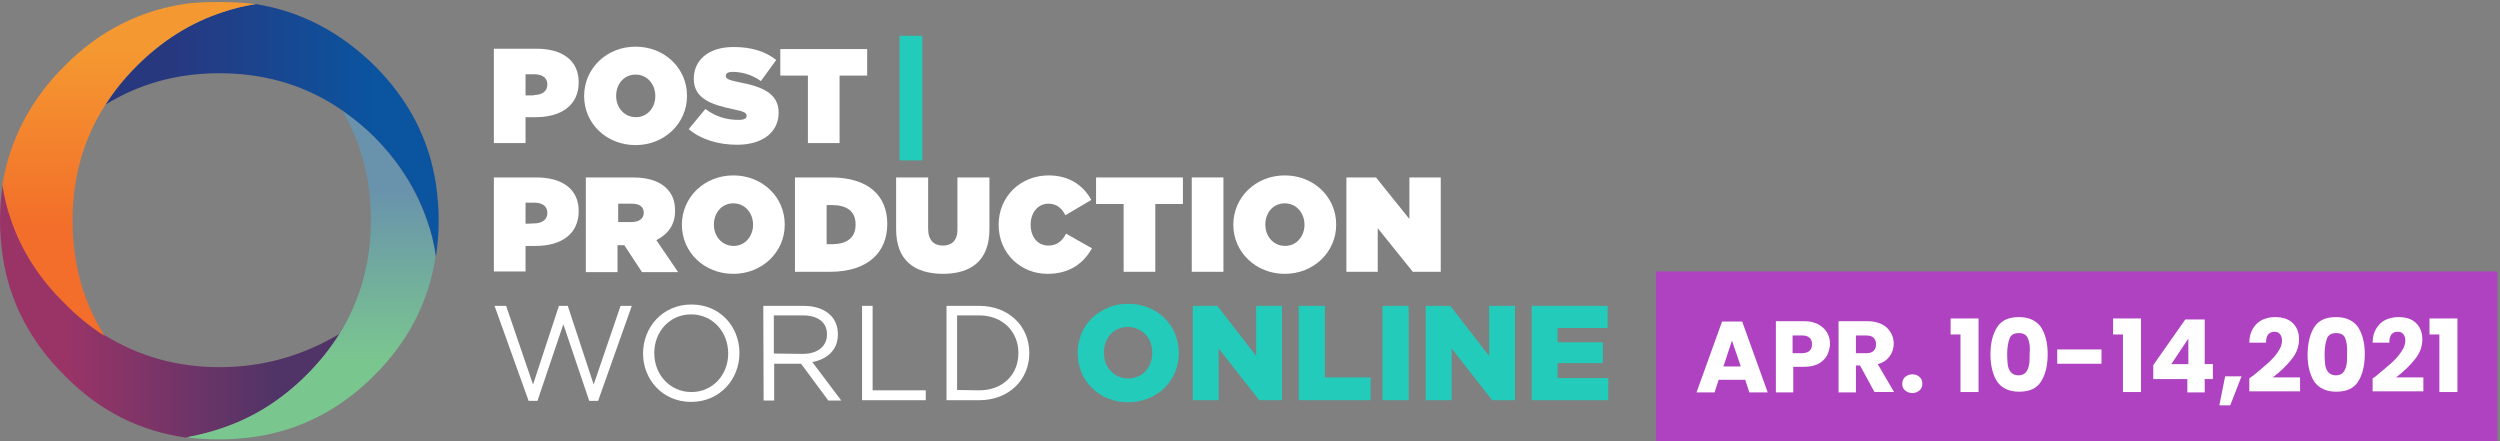
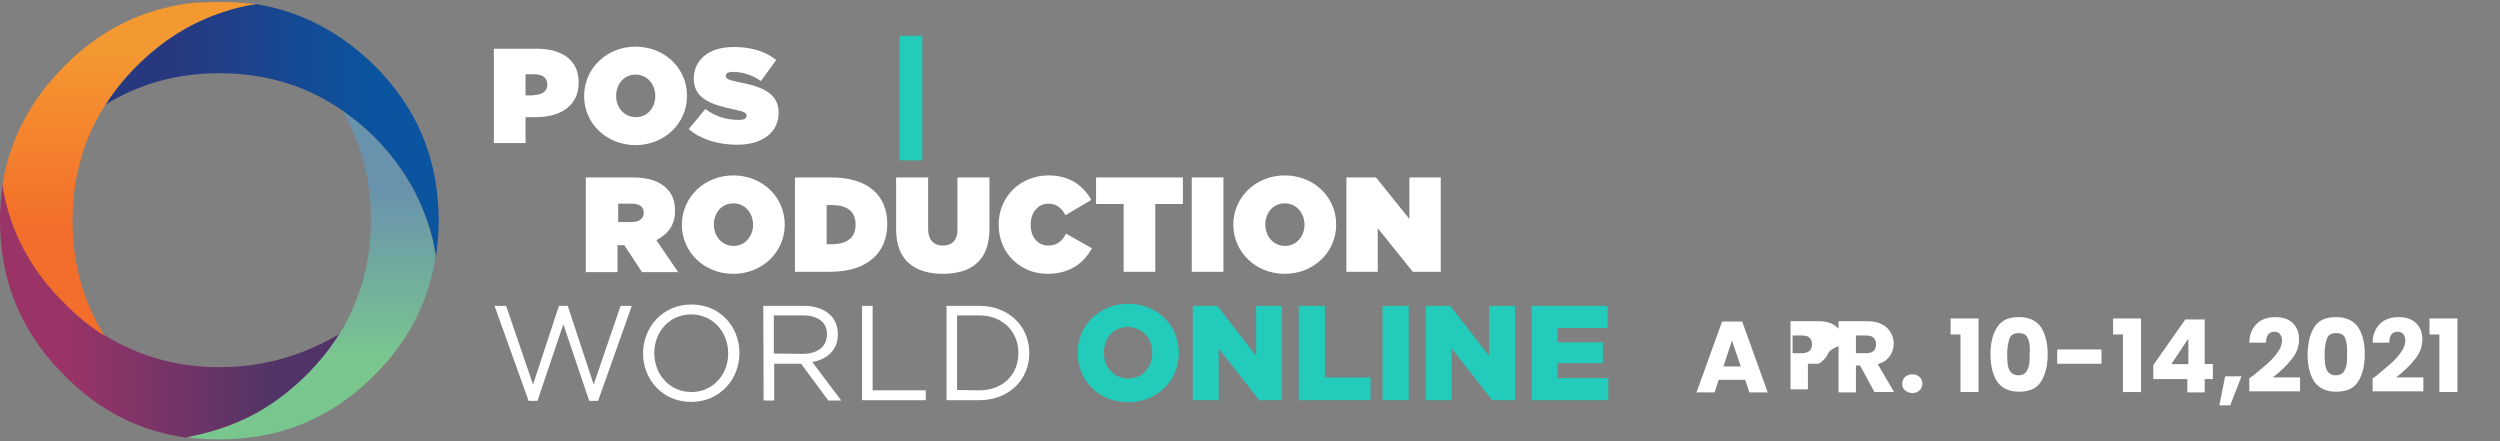
<svg xmlns="http://www.w3.org/2000/svg" id="Layer_1" x="0px" y="0px" viewBox="0 0 734 129.6" style="enable-background:new 0 0 734 129.6;" xml:space="preserve">
  <rect x="0" y="0" width="734" height="129.6" fill="#808080" stroke="none" />
  <style type="text/css">
	.st0{fill:url(#SVGID_1_);}
	.st1{fill:url(#SVGID_2_);}
	.st2{fill:url(#SVGID_3_);}
	.st3{fill:url(#SVGID_4_);}
	.st4{fill:#23CBBA;}
	.st5{fill:#FFFFFF;}
	.st6{fill:#AE42C1;}
</style>
  <g id="Layer_2_1_">
</g>
  <g transform="matrix( 1, 0, 0, 1, 0,0) ">
    <g>
      <g id="Layer2_2_MEMBER_0_MEMBER_0_MEMBER_0_FILL_1_">
        <linearGradient id="SVGID_1_" gradientUnits="userSpaceOnUse" x1="-495.563" y1="-2650.501" x2="-556.584" y2="-2650.501" gradientTransform="matrix(1 0 0 -1 576 -2559.201)">
          <stop offset="0" style="stop-color:#513467" />
          <stop offset="1" style="stop-color:#9A3467" />
        </linearGradient>
        <path class="st0" d="M64.9,125.8c9.3-3.1,17.7-8.3,25.2-15.8c3.7-3.7,6.9-7.7,9.6-12c-10.9,6.5-22.6,9.8-35.2,9.8     c-12.4,0-23.6-3.1-33.8-9.4c-4.3-2.7-8.2-5.9-11.8-9.6C11.6,81.7,6.4,73.6,3.4,64.7c-1.2-3.5-2.1-7-2.6-10.6     C0.3,57.6,0,61.1,0,64.7s0.3,7.1,0.8,10.6c2,13.3,8.1,25,18.2,35c10.1,10.3,22,16.3,35.8,18.2C58.3,127.8,61.7,126.9,64.9,125.8z     " />
        <linearGradient id="SVGID_2_" gradientUnits="userSpaceOnUse" x1="-484.7" y1="-2615.163" x2="-484.7" y2="-2664.998" gradientTransform="matrix(1 0 0 -1 576 -2559.201)">
          <stop offset="0" style="stop-color:#6993AC" />
          <stop offset="1" style="stop-color:#7AC68F" />
        </linearGradient>
        <path class="st1" d="M64.3,129c3.7,0,7.3-0.3,10.8-0.8c13.2-2,24.8-8,34.8-18s16-21.6,18-35c-0.5-3.7-1.4-7.3-2.6-10.6     c-3.1-8.9-8.2-17-15.4-24.4c-2.9-2.9-6.1-5.5-9.4-7.8c5.6,9.6,8.4,20.3,8.4,32.2c0,12.4-3.1,23.5-9.2,33.4     c-2.7,4.3-5.9,8.3-9.6,12c-7.5,7.5-15.8,12.7-25.2,15.8c-3.2,1.1-6.6,1.9-10.2,2.6C57.8,128.8,61,129,64.3,129z" />
        <linearGradient id="SVGID_3_" gradientUnits="userSpaceOnUse" x1="-526.474" y1="-2597.451" x2="-465.753" y2="-2597.451" gradientTransform="matrix(1 0 0 -1 576 -2559.201)">
          <stop offset="0" style="stop-color:#27387F" />
          <stop offset="1" style="stop-color:#0B54A0" />
        </linearGradient>
        <path class="st2" d="M75.1,1.2c-3.3,0.5-6.6,1.3-9.8,2.4C56,6.7,47.6,11.9,40.1,19.4c-3.6,3.6-6.6,7.4-9.1,11.3     c9.9-6.1,21-9.2,33.4-9.2c12.5,0,23.8,3.1,33.8,9.4c0.8,0.5,1.6,1.1,2.4,1.6c3.3,2.3,6.5,4.9,9.4,7.8     c7.2,7.3,12.3,15.4,15.4,24.4c1.2,3.3,2.1,6.9,2.6,10.6c0.5-3.5,0.8-7,0.8-10.6s-0.3-7.1-0.8-10.6c-2-13.2-8-24.8-18-34.8     C99.9,9.4,88.3,3.3,75.1,1.2z" />
        <linearGradient id="SVGID_4_" gradientUnits="userSpaceOnUse" x1="-538.1" y1="-2625.693" x2="-538.1" y2="-2572.962" gradientTransform="matrix(1 0 0 -1 576 -2559.201)">
          <stop offset="0" style="stop-color:#F36E2A" />
          <stop offset="1" style="stop-color:#F49931" />
        </linearGradient>
        <path class="st3" d="M65.3,3.6c3.2-1.1,6.5-1.9,9.8-2.4C71.6,0.8,68,0.6,64.3,0.6c-3.1,0-6.1,0.1-9,0.4c-14,1.9-26.1,8-36.4,18.4     c-10,10-16,21.6-18.2,34.8c0.5,3.6,1.4,7.1,2.6,10.6c3.1,8.9,8.3,17,15.6,24.2c3.6,3.7,7.5,6.9,11.8,9.6     c-6.3-10-9.4-21.2-9.4-33.8s3.2-24,9.6-34c2.5-4,5.6-7.8,9.2-11.4C47.6,11.9,56,6.6,65.3,3.6z" />
      </g>
    </g>
  </g>
  <g>
    <path class="st4" d="M331.2,118.1c-2.1,0-4.1-0.4-5.9-1.1s-3.4-1.8-4.7-3.1c-1.3-1.3-2.4-2.8-3.1-4.6s-1.1-3.6-1.1-5.6v-0.1   c0-2,0.4-3.8,1.1-5.6s1.8-3.3,3.1-4.6c1.3-1.3,2.9-2.3,4.8-3.1c1.8-0.8,3.8-1.1,5.9-1.1s4.1,0.4,5.9,1.1c1.8,0.8,3.4,1.8,4.7,3.1   c1.3,1.3,2.4,2.8,3.1,4.6s1.1,3.6,1.1,5.6v0.1c0,2-0.4,3.8-1.1,5.6c-0.8,1.8-1.8,3.3-3.1,4.6c-1.3,1.3-2.9,2.3-4.8,3.1   C335.3,117.7,333.4,118.1,331.2,118.1z M331.3,111.1c1.1,0,2-0.2,2.9-0.6s1.6-0.9,2.2-1.6s1.1-1.5,1.4-2.4s0.5-1.8,0.5-2.9v-0.1   c0-1-0.2-2-0.5-2.9s-0.8-1.7-1.5-2.4c-0.6-0.7-1.4-1.2-2.3-1.6s-1.8-0.6-2.9-0.6s-2,0.2-2.9,0.6s-1.6,0.9-2.2,1.6s-1.1,1.5-1.4,2.4   s-0.5,1.8-0.5,2.9v0.1c0,1,0.2,2,0.5,2.9s0.8,1.7,1.5,2.4c0.6,0.7,1.4,1.2,2.2,1.6C329.1,110.9,330.2,111.1,331.3,111.1z" />
    <path class="st4" d="M350.2,89.8h7.2l11.4,14.7V89.8h7.6v27.7h-6.7l-11.9-15.2v15.2h-7.6V89.8z" />
    <path class="st4" d="M381.3,89.8h7.7v21h13.4v6.7h-21.1V89.8z" />
    <path class="st4" d="M405.9,89.8h7.7v27.7h-7.7V89.8z" />
    <path class="st4" d="M418.6,89.8h7.2l11.4,14.7V89.8h7.6v27.7h-6.7l-11.9-15.2v15.2h-7.6V89.8z" />
    <path class="st4" d="M449.7,89.8H472v6.5h-14.7v4.2h13.3v6.1h-13.3v4.4h14.9v6.5h-22.5L449.7,89.8L449.7,89.8z" />
  </g>
  <path class="st4" d="M264.1,10.5h6.7v36.6h-6.7V10.5z" />
  <g>
    <path class="st5" d="M145,14.3h12.5c7.4,0,12.4,3.3,12.4,9.8v0.1c0,6.7-5.1,10.2-12.6,10.2h-3V42H145V14.3L145,14.3z M156.7,27.9   c2.4,0,4-1.1,4-3v-0.1c0-2-1.5-3-3.9-3h-2.5V28h2.4V27.9z" />
    <path class="st5" d="M171.5,28.2L171.5,28.2c0-8.1,6.6-14.5,15.1-14.5s15.1,6.3,15.1,14.4v0.1c0,8-6.6,14.4-15.1,14.4   S171.5,36.3,171.5,28.2z M192.4,28.2L192.4,28.2c0-3.4-2.3-6.3-5.8-6.3s-5.7,2.9-5.7,6.2v0.1c0,3.3,2.3,6.2,5.8,6.2   S192.4,31.5,192.4,28.2z" />
    <path class="st5" d="M202.2,37.9l4.9-5.9c3,2.3,6.4,3.2,9.7,3.2c1.7,0,2.4-0.4,2.4-1.2v-0.1c0-0.8-0.9-1.2-3.8-1.8   c-6.2-1.3-11.7-3-11.7-8.9v-0.1c0-5.3,4.1-9.3,11.7-9.3c5.3,0,9.3,1.3,12.5,3.8l-4.5,6.2c-2.6-1.9-5.7-2.7-8.3-2.7   c-1.4,0-2,0.5-2,1.1v0.1c0,0.8,0.8,1.2,3.7,1.8c7.1,1.3,11.8,3.4,11.8,8.9v0.1c0,5.8-4.8,9.4-12.2,9.4   C210.8,42.5,205.7,40.9,202.2,37.9z" />
-     <path class="st5" d="M237.2,22.2h-8.1v-7.8h25.5v7.8h-8.1V42h-9.3L237.2,22.2L237.2,22.2z" />
-     <path class="st5" d="M145,52.1h12.5c7.4,0,12.4,3.3,12.4,9.8V62c0,6.7-5.1,10.2-12.6,10.2h-3v7.5H145V52.1L145,52.1z M156.7,65.6   c2.4,0,4-1.1,4-3v-0.1c0-2-1.5-3-3.9-3h-2.5v6.2L156.7,65.6L156.7,65.6z" />
    <path class="st5" d="M172.2,52.1h13.5c4.9,0,8,1.2,10,3.2c1.7,1.7,2.5,3.7,2.5,6.6V62c0,4-2.1,6.8-5.5,8.5l6.4,9.4h-10.6l-5.2-7.9   h-2v7.9H172V52.1H172.2z M185.4,65.2c2.2,0,3.6-1,3.6-2.7v-0.1c0-1.8-1.4-2.6-3.5-2.6h-4v5.4H185.4z" />
    <path class="st5" d="M200.2,66L200.2,66c0-8.1,6.6-14.5,15.1-14.5s15.1,6.3,15.1,14.4V66c0,8-6.6,14.4-15.1,14.4   C206.7,80.4,200.2,74,200.2,66z M221.1,66L221.1,66c0-3.4-2.3-6.3-5.8-6.3s-5.7,2.9-5.7,6.2V66c0,3.3,2.3,6.2,5.8,6.2   S221.1,69.2,221.1,66z" />
    <path class="st5" d="M233.4,52.1H244c11,0,16.5,5.4,16.5,13.6v0.1c0,8.2-5.6,14-16.8,14h-10.3V52.1z M244.2,71.7c4.2,0,7-1.7,7-5.7   v-0.1c0-4-2.7-5.7-7-5.7h-1.5v11.5H244.2L244.2,71.7z" />
    <path class="st5" d="M263.1,67.3V52.1h9.4v15.1c0,3.4,1.8,4.9,4.3,4.9s4.3-1.3,4.3-4.7V52.1h9.4v15.1c0,9.5-5.5,13.2-13.8,13.2   C268.5,80.3,263.1,76.5,263.1,67.3z" />
    <path class="st5" d="M293.2,66L293.2,66c0-8.3,6.4-14.5,14.7-14.5c6.1,0,10.2,3,12.5,7.2l-7.6,4.5c-1-2-2.5-3.4-5-3.4   c-3.1,0-5.2,2.7-5.2,6.1V66c0,3.6,2.1,6.1,5.2,6.1c2.6,0,4.1-1.4,5.2-3.5l7.6,4.3c-2.3,4.1-6.2,7.5-13.1,7.5   C299.9,80.4,293.2,74.6,293.2,66z" />
    <path class="st5" d="M329.9,59.9h-8.1v-7.8h25.5v7.8h-8.1v19.9h-9.3V59.9z" />
    <path class="st5" d="M349.9,52.1h9.3v27.7h-9.3V52.1z" />
    <path class="st5" d="M362.1,66L362.1,66c0-8.1,6.6-14.5,15.1-14.5s15.1,6.3,15.1,14.4V66c0,8-6.6,14.4-15.1,14.4S362.1,74,362.1,66   z M383,66L383,66c0-3.4-2.3-6.3-5.8-6.3s-5.7,2.9-5.7,6.2V66c0,3.3,2.3,6.2,5.8,6.2S383,69.2,383,66z" />
    <path class="st5" d="M395.3,52.1h8.7l9.8,12.2V52.1h9.2v27.7h-8.2L404.5,67v12.8h-9.2V52.1z" />
    <path class="st5" d="M145.2,89.8h3.4l7.9,23.1l7.6-23.1h2.6l7.6,23.1l7.9-23.1h3.3l-9.9,27.9H173l-7.6-22.5l-7.6,22.5h-2.6   L145.2,89.8z" />
    <path class="st5" d="M188.8,103.8L188.8,103.8c0-7.7,5.7-14.4,14.2-14.4s14.1,6.6,14.1,14.2v0.1c0,7.6-5.7,14.3-14.2,14.3   C194.5,118,188.8,111.4,188.8,103.8z M213.8,103.8L213.8,103.8c0-6.4-4.6-11.5-10.9-11.5c-6.3,0-10.8,5.1-10.8,11.3v0.1   c0,6.3,4.6,11.4,10.9,11.4S213.8,110,213.8,103.8z" />
    <path class="st5" d="M224.1,89.8H236c3.4,0,6.1,1,7.9,2.8c1.3,1.3,2.1,3.3,2.1,5.5v0.1c0,4.6-3.2,7.3-7.5,8.1l8.5,11.3h-3.8   l-8-10.8h-7.9v10.8h-3.1L224.1,89.8L224.1,89.8z M235.7,103.9c4.2,0,7.1-2.1,7.1-5.7v-0.1c0-3.4-2.6-5.5-7.1-5.5h-8.5v11.2   L235.7,103.9L235.7,103.9z" />
    <path class="st5" d="M253.1,89.8h3.1v24.8h15.6v2.9h-18.7L253.1,89.8L253.1,89.8z" />
    <path class="st5" d="M277.9,89.8h9.6c8.7,0,14.7,6,14.7,13.8v0.1c0,7.8-6,13.8-14.7,13.8h-9.6V89.8z M287.5,114.6   c7,0,11.5-4.7,11.5-10.9v-0.1c0-6.1-4.5-11-11.5-11H281v21.9L287.5,114.6L287.5,114.6z" />
  </g>
-   <rect x="486.2" y="79.7" class="st6" width="247" height="49.9" />
  <g>
    <path class="st5" d="M512.4,111.5h-7.8l-1.2,3.7h-5.3l7.5-20.8h5.9l7.5,20.8h-5.4L512.4,111.5z M511.1,107.6l-2.6-7.6l-2.5,7.6   H511.1z" />
-     <path class="st5" d="M536.4,104.4c-0.6,1-1.4,1.8-2.5,2.4c-1.1,0.6-2.6,0.9-4.3,0.9h-3.1v7.5h-5.1V94.3h8.2c1.7,0,3.1,0.3,4.2,0.9   c1.1,0.6,2,1.4,2.6,2.4s0.9,2.2,0.9,3.5C537.2,102.3,536.9,103.4,536.4,104.4z M531.3,103c0.5-0.5,0.7-1.1,0.7-1.9   c0-0.8-0.2-1.5-0.7-1.9c-0.5-0.5-1.2-0.7-2.2-0.7h-2.8v5.2h2.8C530.1,103.7,530.8,103.4,531.3,103z" />
+     <path class="st5" d="M536.4,104.4c-0.6,1-1.4,1.8-2.5,2.4h-3.1v7.5h-5.1V94.3h8.2c1.7,0,3.1,0.3,4.2,0.9   c1.1,0.6,2,1.4,2.6,2.4s0.9,2.2,0.9,3.5C537.2,102.3,536.9,103.4,536.4,104.4z M531.3,103c0.5-0.5,0.7-1.1,0.7-1.9   c0-0.8-0.2-1.5-0.7-1.9c-0.5-0.5-1.2-0.7-2.2-0.7h-2.8v5.2h2.8C530.1,103.7,530.8,103.4,531.3,103z" />
    <path class="st5" d="M550.4,115.2l-4.3-7.9h-1.2v7.9h-5.1V94.3h8.5c1.6,0,3,0.3,4.2,0.9c1.2,0.6,2,1.4,2.6,2.4   c0.6,1,0.9,2.1,0.9,3.3c0,1.4-0.4,2.6-1.2,3.7s-1.9,1.9-3.5,2.3l4.8,8.2H550.4z M544.9,103.7h3.1c0.9,0,1.6-0.2,2.1-0.7   c0.5-0.5,0.7-1.1,0.7-1.9c0-0.8-0.2-1.4-0.7-1.9c-0.5-0.5-1.2-0.7-2.1-0.7h-3.1V103.7z" />
    <path class="st5" d="M559.3,114.6c-0.6-0.5-0.8-1.2-0.8-1.9c0-0.8,0.3-1.5,0.8-2c0.6-0.5,1.3-0.8,2.2-0.8c0.9,0,1.6,0.3,2.1,0.8   c0.6,0.5,0.8,1.2,0.8,2c0,0.8-0.3,1.4-0.8,1.9c-0.6,0.5-1.3,0.8-2.1,0.8C560.6,115.4,559.9,115.1,559.3,114.6z" />
    <path class="st5" d="M572.7,98.2v-4.7h8.2v21.6h-5.3V98.2H572.7z" />
    <path class="st5" d="M586.4,96c1.3-2,3.4-2.9,6.4-2.9c2.9,0,5,1,6.4,2.9c1.3,2,2,4.6,2,8c0,3.4-0.7,6.1-2,8.1   c-1.3,2-3.4,2.9-6.4,2.9c-2.9,0-5-1-6.4-2.9c-1.3-2-2-4.7-2-8.1C584.4,100.6,585.1,98,586.4,96z M595.4,99.4   c-0.4-1.1-1.3-1.6-2.7-1.6c-1.4,0-2.3,0.5-2.7,1.6c-0.4,1.1-0.7,2.6-0.7,4.6c0,1.3,0.1,2.5,0.2,3.3c0.2,0.9,0.5,1.6,1,2.1   c0.5,0.5,1.2,0.8,2.1,0.8s1.7-0.3,2.1-0.8c0.5-0.5,0.8-1.3,1-2.1c0.2-0.9,0.2-2,0.2-3.3C596.1,102,595.9,100.5,595.4,99.4z" />
    <path class="st5" d="M617,102.6v4.2h-13v-4.2H617z" />
    <path class="st5" d="M620.4,98.2v-4.7h8.2v21.6h-5.3V98.2H620.4z" />
    <path class="st5" d="M632.2,111.3v-4.1l9.4-13.4h5.7v13.1h2.4v4.4h-2.4v3.9h-5.1v-3.9H632.2z M642.5,99.4l-5,7.5h5V99.4z" />
    <path class="st5" d="M658.1,110.5l-3.3,8.5h-3.2l1.7-8.5H658.1z" />
    <path class="st5" d="M661.4,110.4c1.9-1.6,3.5-2.9,4.6-3.9c1.1-1,2.1-2.1,2.8-3.2c0.8-1.1,1.2-2.2,1.2-3.3c0-0.8-0.2-1.4-0.6-1.9   s-0.9-0.7-1.7-0.7c-0.8,0-1.3,0.3-1.8,0.8c-0.4,0.6-0.6,1.4-0.6,2.4h-4.9c0-1.7,0.4-3.1,1.1-4.2c0.7-1.1,1.6-2,2.7-2.5   c1.1-0.5,2.4-0.8,3.7-0.8c2.4,0,4.1,0.6,5.3,1.8s1.8,2.8,1.8,4.7c0,2.1-0.7,4.1-2.2,5.9c-1.4,1.8-3.3,3.6-5.5,5.3h8v4.1h-14.9v-3.8   C661.1,110.6,661.4,110.3,661.4,110.4z" />
    <path class="st5" d="M679.5,96c1.3-2,3.4-2.9,6.4-2.9c2.9,0,5,1,6.4,2.9c1.3,2,2,4.6,2,8c0,3.4-0.7,6.1-2,8.1   c-1.3,2-3.4,2.9-6.4,2.9c-2.9,0-5-1-6.4-2.9c-1.3-2-2-4.7-2-8.1C677.6,100.6,678.2,98,679.5,96z M688.6,99.4   c-0.4-1.1-1.3-1.6-2.7-1.6c-1.4,0-2.3,0.5-2.7,1.6c-0.4,1.1-0.7,2.6-0.7,4.6c0,1.3,0.1,2.5,0.2,3.3c0.2,0.9,0.5,1.6,1,2.1   c0.5,0.5,1.2,0.8,2.1,0.8s1.7-0.3,2.1-0.8c0.5-0.5,0.8-1.3,1-2.1c0.2-0.9,0.2-2,0.2-3.3C689.2,102,689,100.5,688.6,99.4z" />
    <path class="st5" d="M697.6,110.4c1.9-1.6,3.5-2.9,4.6-3.9c1.1-1,2.1-2.1,2.8-3.2c0.8-1.1,1.2-2.2,1.2-3.3c0-0.8-0.2-1.4-0.6-1.9   s-0.9-0.7-1.7-0.7c-0.8,0-1.3,0.3-1.8,0.8c-0.4,0.6-0.6,1.4-0.6,2.4h-4.9c0-1.7,0.4-3.1,1.1-4.2c0.7-1.1,1.6-2,2.7-2.5   c1.1-0.5,2.4-0.8,3.7-0.8c2.4,0,4.1,0.6,5.3,1.8s1.8,2.8,1.8,4.7c0,2.1-0.7,4.1-2.2,5.9c-1.4,1.8-3.3,3.6-5.5,5.3h8v4.1h-14.9v-3.8   C697.4,110.6,697.7,110.3,697.6,110.4z" />
    <path class="st5" d="M713.3,98.2v-4.7h8.2v21.6h-5.3V98.2H713.3z" />
  </g>
</svg>